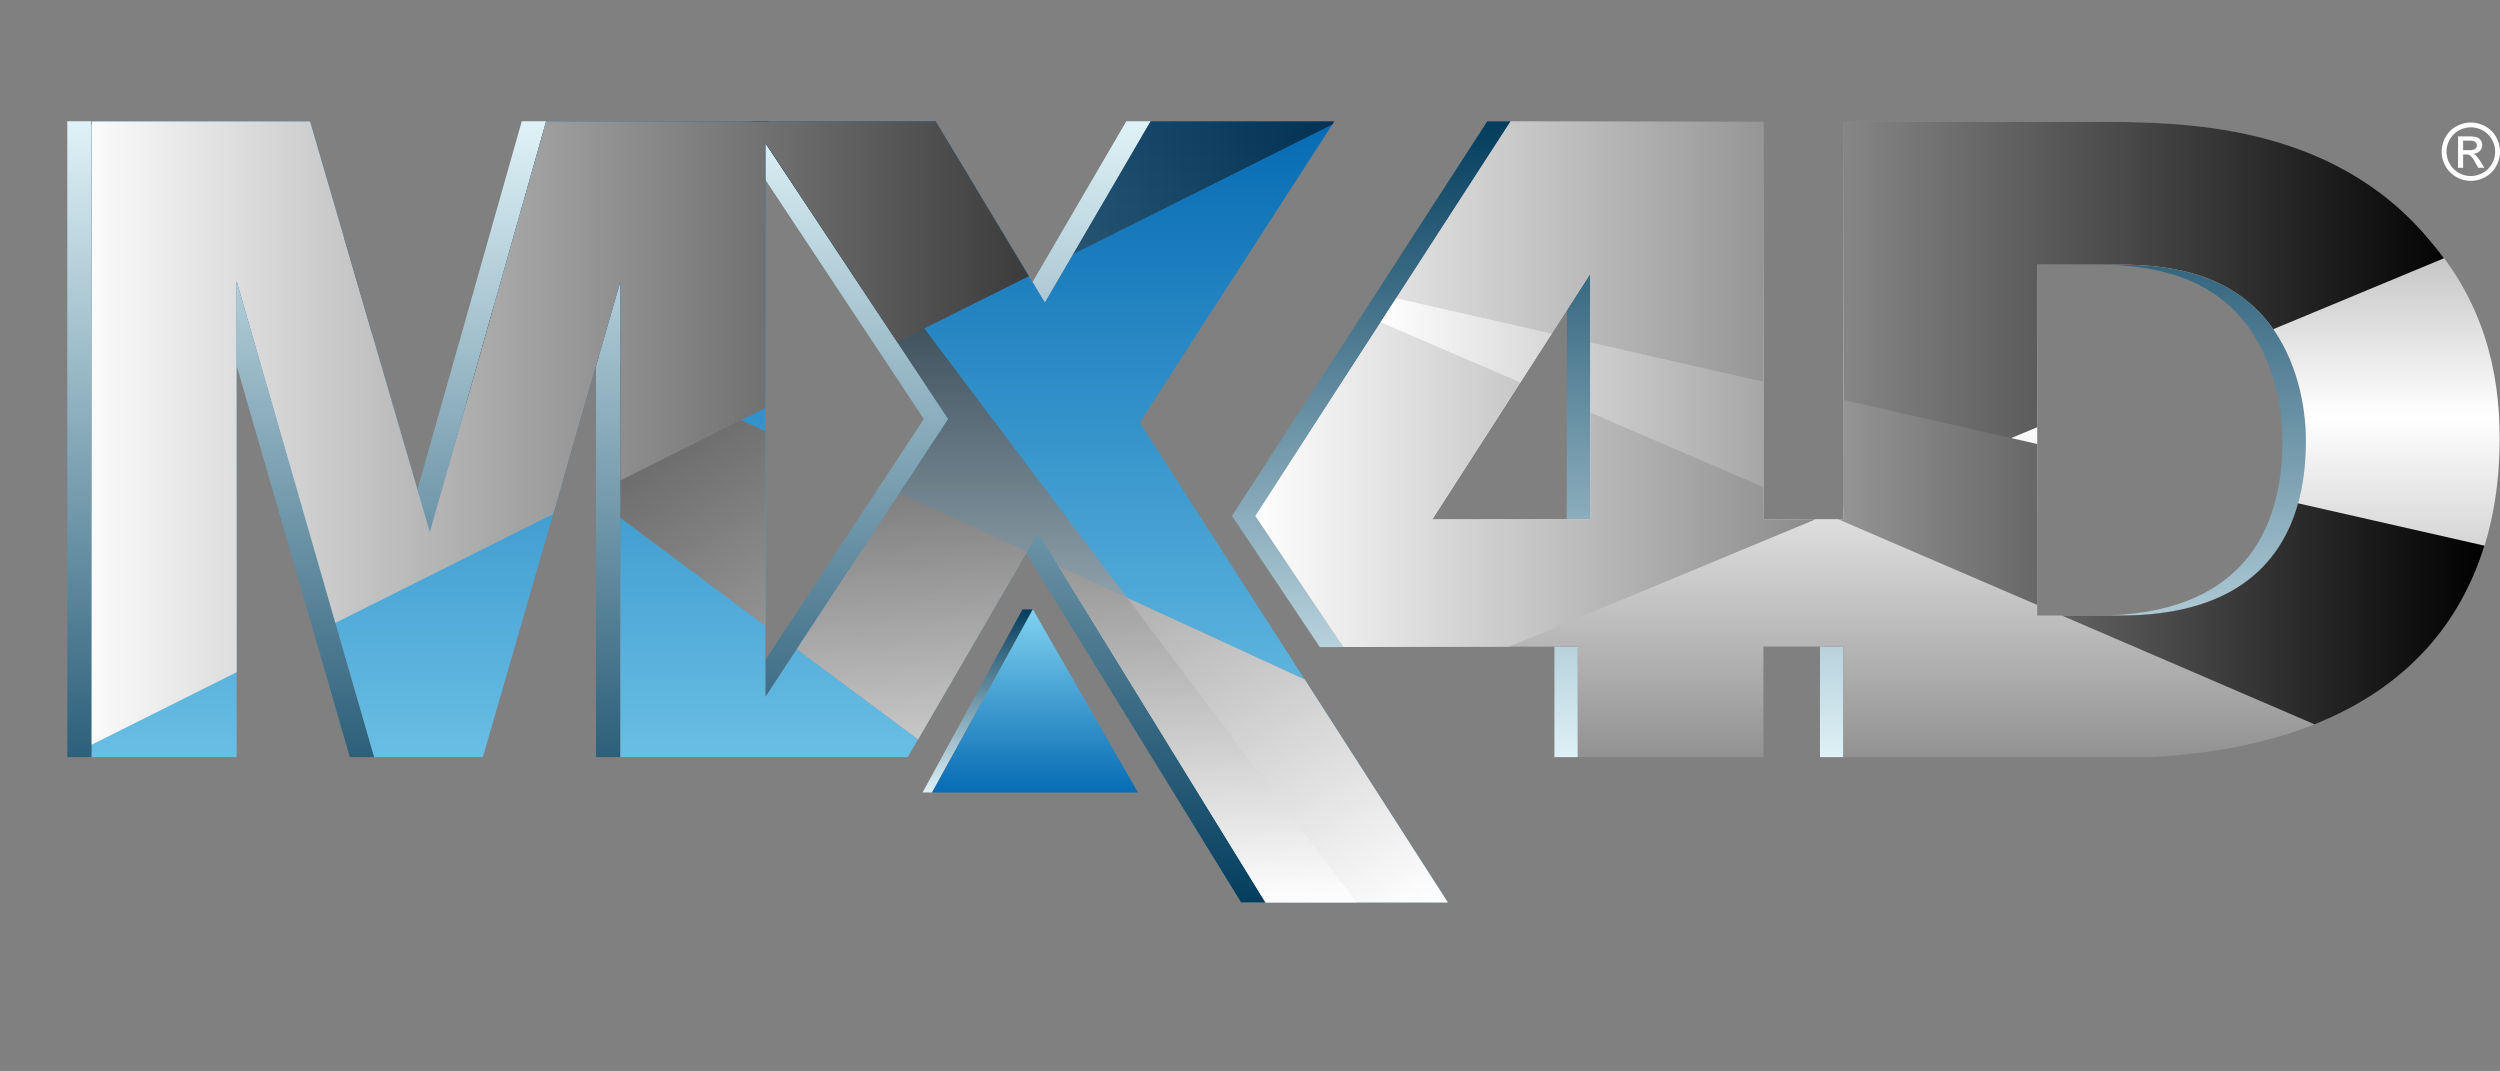
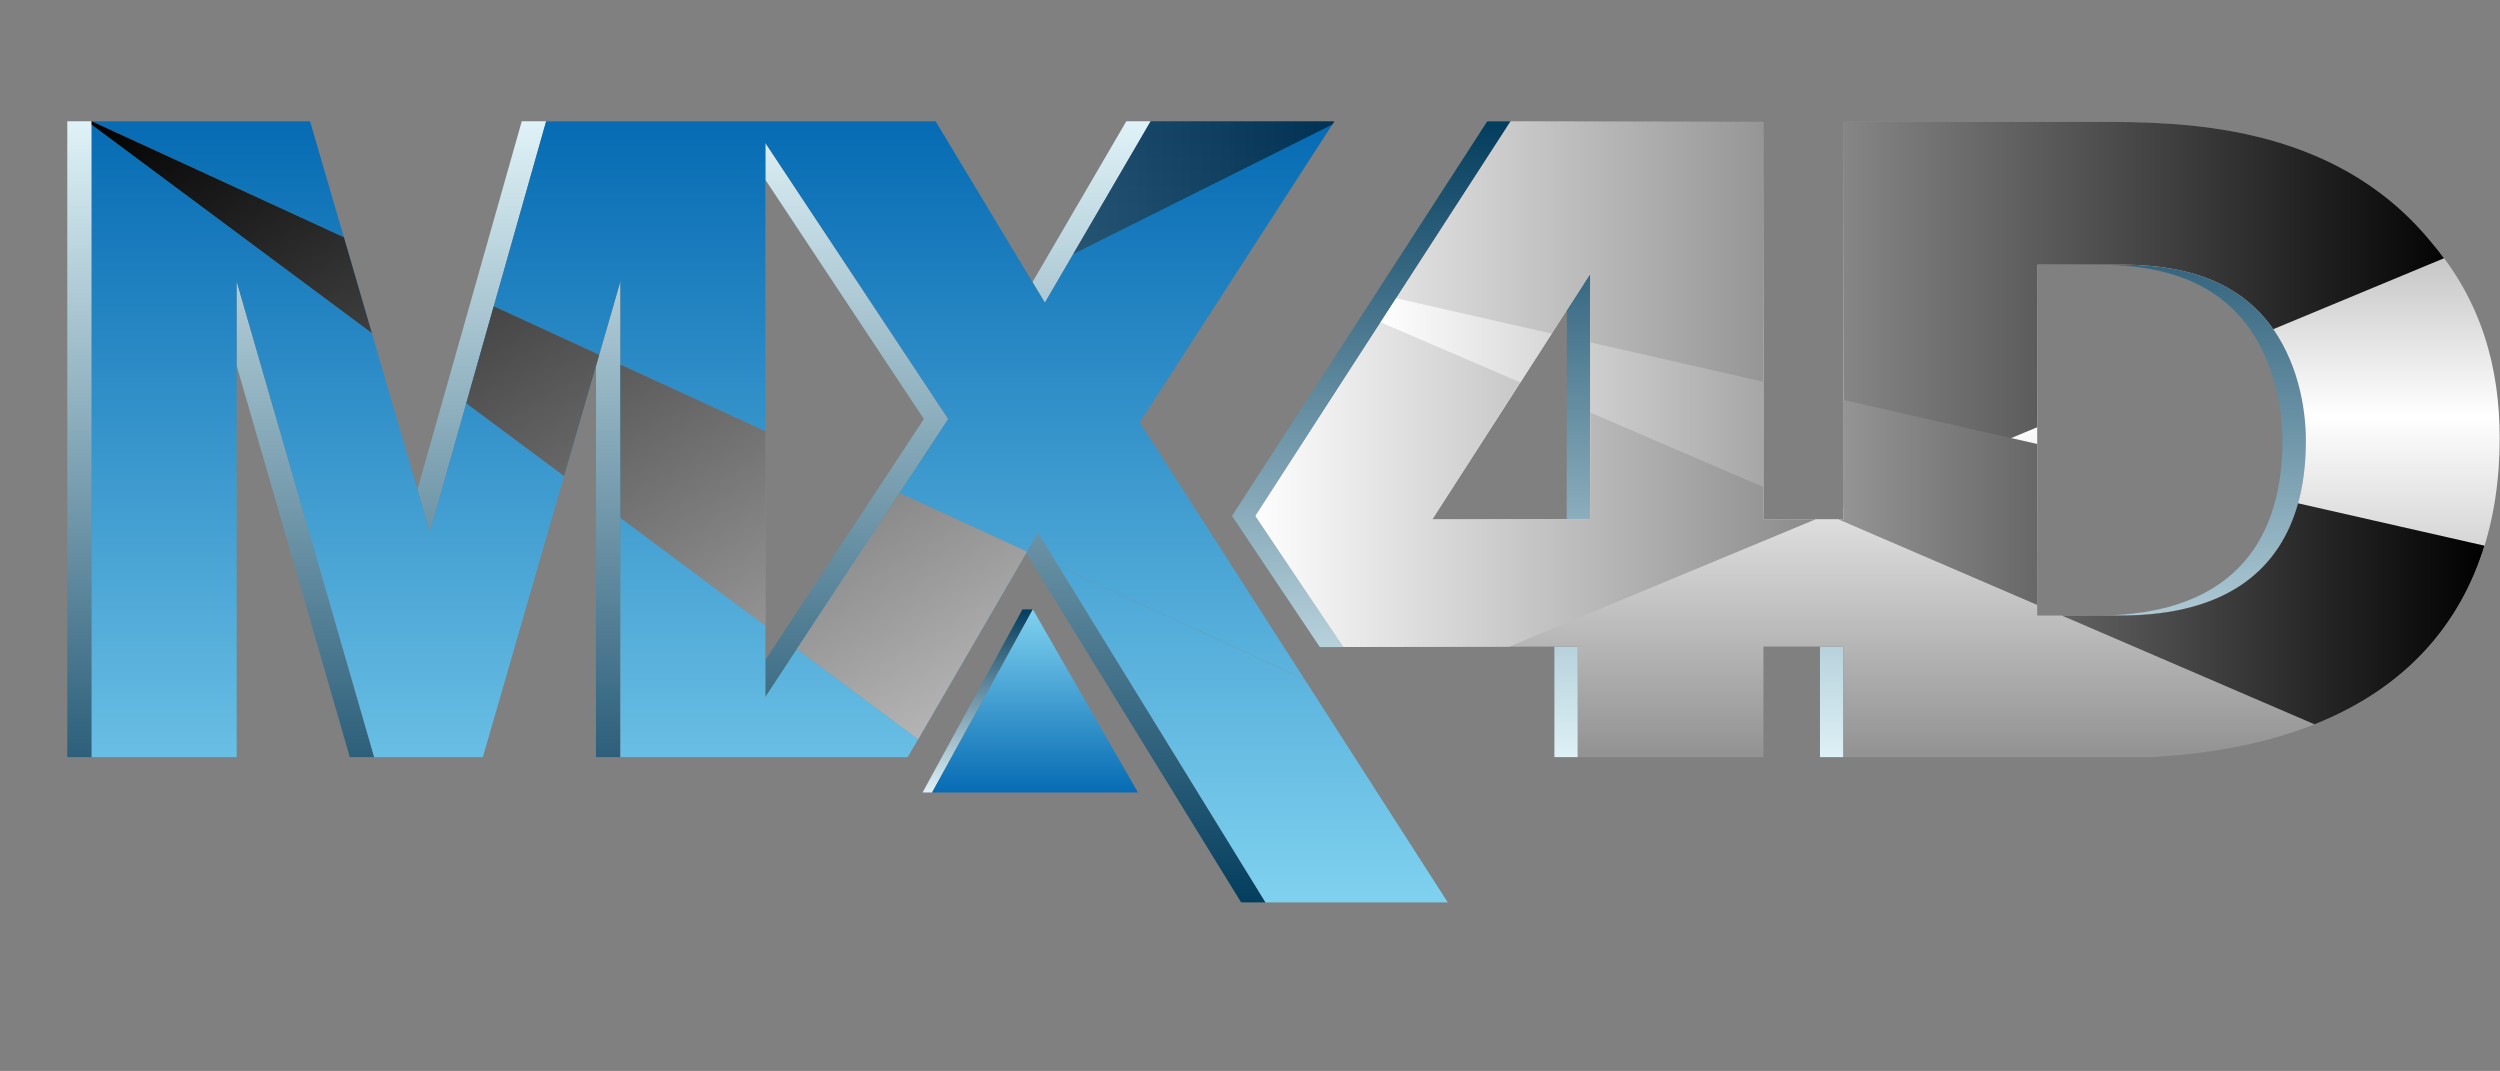
<svg xmlns="http://www.w3.org/2000/svg" xmlns:xlink="http://www.w3.org/1999/xlink" viewBox="0 0 1136.759 486.952">
  <rect x="0" y="0" width="1136.759" height="486.952" fill="#808080" stroke="none" />
  <defs>
    <style>
      .cls-1 {
        fill: none;
      }

      .cls-2 {
        isolation: isolate;
      }

      .cls-3 {
        clip-path: url(#clip-path);
      }

      .cls-4 {
        fill: url(#linear-gradient);
      }

      .cls-5 {
        clip-path: url(#clip-path-2);
      }

      .cls-6 {
        fill: url(#linear-gradient-2);
      }

      .cls-7 {
        clip-path: url(#clip-path-3);
      }

      .cls-8 {
        fill: url(#linear-gradient-3);
      }

      .cls-9 {
        clip-path: url(#clip-path-4);
      }

      .cls-10 {
        fill: url(#linear-gradient-4);
      }

      .cls-11 {
        clip-path: url(#clip-path-5);
      }

      .cls-12 {
        clip-path: url(#clip-path-6);
      }

      .cls-13 {
        fill: url(#linear-gradient-6);
      }

      .cls-14 {
        clip-path: url(#clip-path-7);
      }

      .cls-15 {
        fill: url(#linear-gradient-7);
      }

      .cls-16, .cls-84, .cls-91 {
        mix-blend-mode: soft-light;
      }

      .cls-17 {
        clip-path: url(#clip-path-8);
      }

      .cls-18 {
        fill: url(#linear-gradient-8);
      }

      .cls-19 {
        clip-path: url(#clip-path-9);
      }

      .cls-20 {
        fill: url(#linear-gradient-9);
      }

      .cls-21 {
        clip-path: url(#clip-path-10);
      }

      .cls-22 {
        clip-path: url(#clip-path-11);
      }

      .cls-23 {
        fill: url(#linear-gradient-10);
      }

      .cls-24 {
        clip-path: url(#clip-path-12);
      }

      .cls-25 {
        clip-path: url(#clip-path-13);
      }

      .cls-26 {
        fill: url(#linear-gradient-11);
      }

      .cls-27 {
        clip-path: url(#clip-path-14);
      }

      .cls-28 {
        clip-path: url(#clip-path-15);
      }

      .cls-29 {
        fill: url(#linear-gradient-12);
      }

      .cls-30 {
        clip-path: url(#clip-path-16);
      }

      .cls-31 {
        clip-path: url(#clip-path-17);
      }

      .cls-32 {
        fill: url(#linear-gradient-13);
      }

      .cls-33 {
        clip-path: url(#clip-path-18);
      }

      .cls-34 {
        fill: url(#linear-gradient-14);
      }

      .cls-35 {
        clip-path: url(#clip-path-19);
      }

      .cls-36 {
        fill: url(#linear-gradient-15);
      }

      .cls-37 {
        clip-path: url(#clip-path-20);
      }

      .cls-38 {
        fill: url(#linear-gradient-16);
      }

      .cls-39 {
        clip-path: url(#clip-path-21);
      }

      .cls-40 {
        fill: url(#linear-gradient-17);
      }

      .cls-41 {
        clip-path: url(#clip-path-22);
      }

      .cls-42 {
        fill: url(#linear-gradient-18);
      }

      .cls-43 {
        clip-path: url(#clip-path-23);
      }

      .cls-44 {
        fill: url(#linear-gradient-19);
      }

      .cls-45 {
        clip-path: url(#clip-path-24);
      }

      .cls-46 {
        fill: url(#linear-gradient-20);
      }

      .cls-47 {
        clip-path: url(#clip-path-25);
      }

      .cls-48 {
        fill: url(#linear-gradient-21);
      }

      .cls-49 {
        clip-path: url(#clip-path-26);
      }

      .cls-50 {
        fill: url(#linear-gradient-22);
      }

      .cls-51 {
        clip-path: url(#clip-path-27);
      }

      .cls-52 {
        fill: url(#linear-gradient-23);
      }

      .cls-53 {
        clip-path: url(#clip-path-28);
      }

      .cls-54 {
        fill: url(#linear-gradient-24);
      }

      .cls-55 {
        clip-path: url(#clip-path-29);
      }

      .cls-56 {
        fill: url(#linear-gradient-25);
      }

      .cls-57 {
        clip-path: url(#clip-path-30);
      }

      .cls-58 {
        fill: url(#linear-gradient-26);
      }

      .cls-59 {
        clip-path: url(#clip-path-31);
      }

      .cls-60 {
        fill: url(#linear-gradient-27);
      }

      .cls-61 {
        clip-path: url(#clip-path-32);
      }

      .cls-62 {
        clip-path: url(#clip-path-33);
      }

      .cls-63 {
        fill: url(#linear-gradient-28);
      }

      .cls-64 {
        clip-path: url(#clip-path-34);
      }

      .cls-65 {
        fill: url(#linear-gradient-29);
      }

      .cls-66 {
        clip-path: url(#clip-path-35);
      }

      .cls-67 {
        clip-path: url(#clip-path-36);
      }

      .cls-68 {
        fill: url(#linear-gradient-30);
      }

      .cls-69 {
        clip-path: url(#clip-path-37);
      }

      .cls-70 {
        fill: url(#linear-gradient-31);
      }

      .cls-71 {
        clip-path: url(#clip-path-38);
      }

      .cls-72 {
        clip-path: url(#clip-path-39);
      }

      .cls-73 {
        fill: url(#linear-gradient-32);
      }

      .cls-74 {
        clip-path: url(#clip-path-40);
      }

      .cls-75 {
        fill: url(#linear-gradient-33);
      }

      .cls-76 {
        clip-path: url(#clip-path-41);
      }

      .cls-77 {
        clip-path: url(#clip-path-42);
      }

      .cls-78 {
        fill: url(#linear-gradient-34);
      }

      .cls-79 {
        clip-path: url(#clip-path-43);
      }

      .cls-80 {
        fill: url(#linear-gradient-35);
      }

      .cls-81 {
        clip-path: url(#clip-path-44);
      }

      .cls-82 {
        clip-path: url(#clip-path-45);
      }

      .cls-83 {
        fill: url(#linear-gradient-36);
      }

      .cls-84 {
        opacity: 0.8;
      }

      .cls-85 {
        clip-path: url(#clip-path-46);
      }

      .cls-86 {
        clip-path: url(#clip-path-47);
      }

      .cls-87 {
        fill: url(#linear-gradient-37);
      }

      .cls-88 {
        clip-path: url(#clip-path-48);
      }

      .cls-89 {
        clip-path: url(#clip-path-49);
      }

      .cls-90 {
        fill: url(#linear-gradient-38);
      }

      .cls-91 {
        opacity: 0.53;
      }

      .cls-92 {
        clip-path: url(#clip-path-50);
      }

      .cls-93 {
        clip-path: url(#clip-path-51);
      }

      .cls-94 {
        fill: url(#linear-gradient-39);
      }

      .cls-95 {
        fill: #fff;
      }
    </style>
    <clipPath id="clip-path" transform="translate(30.597 55.151)">
      <polygon class="cls-1" points="676.19 238.842 676.19 289.132 686.838 289.132 686.838 238.817 676.19 238.842" />
    </clipPath>
    <linearGradient id="linear-gradient" x1="-6020.586" y1="-2440.309" x2="-6018.362" y2="-2440.309" gradientTransform="translate(-316556.058 782800.546) rotate(90) scale(130.011)" gradientUnits="userSpaceOnUse">
      <stop offset="0" stop-color="#043e5e" />
      <stop offset="1" stop-color="#dff2f7" />
    </linearGradient>
    <clipPath id="clip-path-2" transform="translate(30.597 55.151)">
      <polygon class="cls-1" points="580.164 239.057 540.245 179.446 656.307 0.027 646.139 0.004 645.672 0.004 529.595 179.446 569.531 239.082 580.164 239.057" />
    </clipPath>
    <linearGradient id="linear-gradient-2" x1="-6020.586" y1="-2439.934" x2="-6018.362" y2="-2439.934" gradientTransform="translate(-316595.882 782800.546) rotate(90) scale(130.011)" xlink:href="#linear-gradient" />
    <clipPath id="clip-path-3" transform="translate(30.597 55.151)">
      <polygon class="cls-1" points="681.784 180.939 620.658 181.028 620.649 181.043 692.431 180.939 692.531 69.225 681.868 85.813 681.784 180.939" />
    </clipPath>
    <linearGradient id="linear-gradient-3" x1="-6020.586" y1="-2440.203" x2="-6018.362" y2="-2440.203" gradientTransform="translate(-316567.266 782800.546) rotate(90) scale(130.011)" xlink:href="#linear-gradient" />
    <clipPath id="clip-path-4" transform="translate(30.597 55.151)">
      <rect class="cls-1" x="796.956" y="238.817" width="10.648" height="50.315" />
    </clipPath>
    <linearGradient id="linear-gradient-4" x1="-6020.586" y1="-2440.82" x2="-6018.362" y2="-2440.82" gradientTransform="translate(-316501.754 782800.546) rotate(90) scale(130.011)" xlink:href="#linear-gradient" />
    <clipPath id="clip-path-5" transform="translate(30.597 55.151)">
      <rect class="cls-1" x="796.956" y="0.265" width="10.648" height="180.674" />
    </clipPath>
    <clipPath id="clip-path-6" transform="translate(30.597 55.151)">
      <path class="cls-1" d="M923.316,65.182c39.165,0,56.884,13.69,67.141,26.593,12.589,16.426,16.788,37.154,16.788,53.578,0,41.062-18.652,79.388-84.4,79.388H933.5c65.742,0,84.394-38.326,84.394-79.388,0-16.423-4.2-37.152-16.788-53.578-10.254-12.9-27.972-26.593-67.141-26.593Z" />
    </clipPath>
    <linearGradient id="linear-gradient-6" x1="-6020.586" y1="-2441.531" x2="-6018.362" y2="-2441.531" gradientTransform="translate(-316426.169 782800.546) rotate(90) scale(130.011)" xlink:href="#linear-gradient" />
    <clipPath id="clip-path-7" transform="translate(30.597 55.151)">
      <path class="cls-1" d="M692.531,69.225l-.1,111.714-71.782.1Zm203.2-4.043h38.235c39.169,0,56.887,13.69,67.141,26.593,12.592,16.426,16.788,37.154,16.788,53.578,0,41.062-18.652,79.388-84.394,79.388h-37.77ZM656.325,0,540.263,179.471l39.9,59.586,106.675-.24v50.315h84.4V238.817H807.6v50.315H947.04c116.767-6.093,158.978-69.843,158.978-144.954,0-31.679-7.926-62.571-31.706-89.944C1029.55.265,960.539.265,921.844.265H807.6V180.939H771.234V.265L656.8,0Z" />
    </clipPath>
    <linearGradient id="linear-gradient-7" x1="-6061.51" y1="-2341.335" x2="-6059.287" y2="-2341.335" gradientTransform="translate(305254.198 -787721.624) rotate(-90) scale(130.011)" gradientUnits="userSpaceOnUse">
      <stop offset="0" stop-color="#939393" />
      <stop offset="0.53" stop-color="#fff" />
      <stop offset="1" stop-color="#939393" />
    </linearGradient>
    <clipPath id="clip-path-8" transform="translate(30.597 55.151)">
      <path class="cls-1" d="M771.234,180.939V.265L656.325,0,540.245,179.446,542,182.073l38.159,56.984,75.406-.163,139.507-57.956Zm-78.8,0-71.782.1L692.531,69.225Z" />
    </clipPath>
    <linearGradient id="linear-gradient-8" x1="-6014.491" y1="-2380.232" x2="-6012.158" y2="-2380.232" gradientTransform="translate(1462291.17 578653.958) scale(243.035)" gradientUnits="userSpaceOnUse">
      <stop offset="0" stop-color="#fff" />
      <stop offset="1" />
    </linearGradient>
    <clipPath id="clip-path-9" transform="translate(30.597 55.151)">
      <path class="cls-1" d="M921.842.265H807.6v175.47l88.125-36.614V65.182h38.235c39.169,0,56.884,13.69,67.143,26.593.689.9,1.345,1.821,1.986,2.746l77.631-32.251c-2.008-2.709-4.114-5.393-6.411-8.037C1029.55.265,960.539.265,921.842.265" />
    </clipPath>
    <linearGradient id="linear-gradient-9" x1="-6014.44" y1="-2380.304" x2="-6012.216" y2="-2380.304" gradientTransform="translate(1462291.17 578639.942) scale(243.035)" xlink:href="#linear-gradient-8" />
    <clipPath id="clip-path-10" transform="translate(30.597 55.151)">
      <rect class="cls-1" x="805.184" y="126.701" width="90.545" height="93.218" />
    </clipPath>
    <clipPath id="clip-path-11" transform="translate(30.597 55.151)">
      <polygon class="cls-1" points="807.604 180.939 805.184 180.939 895.729 219.919 895.729 146.738 807.604 126.701 807.604 180.939" />
    </clipPath>
    <linearGradient id="linear-gradient-10" x1="-6012.307" y1="-2379.264" x2="-6010.083" y2="-2379.264" gradientTransform="translate(1357539.911 537202.432) scale(225.689)" xlink:href="#linear-gradient-8" />
    <clipPath id="clip-path-12" transform="translate(30.597 55.151)">
      <rect class="cls-1" x="597.196" y="80.473" width="77.771" height="38.268" />
    </clipPath>
    <clipPath id="clip-path-13" transform="translate(30.597 55.151)">
      <polygon class="cls-1" points="674.967 96.545 604.266 80.473 597.196 91.403 660.699 118.741 674.967 96.545" />
    </clipPath>
    <linearGradient id="linear-gradient-11" x1="-6012.307" y1="-2379.444" x2="-6010.083" y2="-2379.444" gradientTransform="translate(1357539.911 537169.29) scale(225.689)" xlink:href="#linear-gradient-8" />
    <clipPath id="clip-path-14" transform="translate(30.597 55.151)">
      <rect class="cls-1" x="692.478" y="100.53" width="78.756" height="65.795" />
    </clipPath>
    <clipPath id="clip-path-15" transform="translate(30.597 55.151)">
      <polygon class="cls-1" points="692.478 132.42 771.234 166.326 771.234 118.432 692.503 100.53 692.478 132.42" />
    </clipPath>
    <linearGradient id="linear-gradient-12" x1="-6012.307" y1="-2379.361" x2="-6010.083" y2="-2379.361" gradientTransform="translate(1357539.911 537184.498) scale(225.689)" xlink:href="#linear-gradient-8" />
    <clipPath id="clip-path-16" transform="translate(30.597 55.151)">
      <rect class="cls-1" x="906.931" y="173.7" width="192.171" height="100.493" />
    </clipPath>
    <clipPath id="clip-path-17" transform="translate(30.597 55.151)">
      <path class="cls-1" d="M933.5,224.74H906.931l114.881,49.454c42.225-16.8,66.46-46.052,77.291-81.222L1014.328,173.7c-7.988,28.77-30.723,51.04-80.829,51.04" />
    </clipPath>
    <linearGradient id="linear-gradient-13" x1="-6012.307" y1="-2379.141" x2="-6010.083" y2="-2379.141" gradientTransform="translate(1357539.911 537225.201) scale(225.689)" xlink:href="#linear-gradient-8" />
    <clipPath id="clip-path-18" transform="translate(30.597 55.151)">
      <polygon class="cls-1" points="434.322 221.931 388.904 305.184 393.229 305.184 439.048 221.931 434.322 221.931" />
    </clipPath>
    <linearGradient id="linear-gradient-14" x1="-5968.238" y1="-2558.005" x2="-5966.015" y2="-2558.005" gradientTransform="translate(-95319.601 223710.321) rotate(90) scale(37.437)" xlink:href="#linear-gradient" />
    <clipPath id="clip-path-19" transform="translate(30.597 55.151)">
      <polygon class="cls-1" points="393.229 305.184 486.843 305.184 439.048 221.931 393.229 305.184" />
    </clipPath>
    <linearGradient id="linear-gradient-15" x1="-6113.858" y1="-2223.855" x2="-6111.634" y2="-2223.855" gradientTransform="translate(83725.218 -228524.503) rotate(-90) scale(37.437)" gradientUnits="userSpaceOnUse">
      <stop offset="0" stop-color="#076cb4" />
      <stop offset="1" stop-color="#80d2ef" />
    </linearGradient>
    <clipPath id="clip-path-20" transform="translate(30.597 55.151)">
      <polygon class="cls-1" points="76.995 111.08 128.464 289.132 139.557 289.132 76.986 72.681 76.995 111.08" />
    </clipPath>
    <linearGradient id="linear-gradient-16" x1="-6057.82" y1="-2353.055" x2="-6055.596" y2="-2353.055" gradientTransform="translate(375932.677 -967051.491) rotate(-90) scale(159.705)" xlink:href="#linear-gradient" />
    <clipPath id="clip-path-21" transform="translate(30.597 55.151)">
      <rect class="cls-1" width="11.093" height="289.132" />
    </clipPath>
    <linearGradient id="linear-gradient-17" x1="-6057.82" y1="-2353.409" x2="-6055.596" y2="-2353.409" gradientTransform="translate(375886.484 -967051.491) rotate(-90) scale(159.705)" xlink:href="#linear-gradient" />
    <clipPath id="clip-path-22" transform="translate(30.597 55.151)">
      <polygon class="cls-1" points="435.986 196.381 533.747 355.163 544.84 355.163 441.372 187.11 435.986 196.381" />
    </clipPath>
    <linearGradient id="linear-gradient-18" x1="-6057.82" y1="-2351.738" x2="-6055.596" y2="-2351.738" gradientTransform="translate(376104.513 -967051.491) rotate(-90) scale(159.705)" xlink:href="#linear-gradient" />
    <clipPath id="clip-path-23" transform="translate(30.597 55.151)">
      <polygon class="cls-1" points="206.644 0.002 159.218 167.424 164.847 186.721 217.737 0.002 206.644 0.002" />
    </clipPath>
    <linearGradient id="linear-gradient-19" x1="-6057.82" y1="-2352.779" x2="-6055.596" y2="-2352.779" gradientTransform="translate(375968.743 -967051.491) rotate(-90) scale(159.705)" xlink:href="#linear-gradient" />
    <clipPath id="clip-path-24" transform="translate(30.597 55.151)">
      <polygon class="cls-1" points="481.537 0.002 438.874 73.125 444.51 82.479 492.63 0.002 481.537 0.002" />
    </clipPath>
    <linearGradient id="linear-gradient-20" x1="-6057.82" y1="-2351.823" x2="-6055.596" y2="-2351.823" gradientTransform="translate(376093.424 -967051.491) rotate(-90) scale(159.705)" xlink:href="#linear-gradient" />
    <clipPath id="clip-path-25" transform="translate(30.597 55.151)">
      <polygon class="cls-1" points="240.425 111.096 240.401 191.26 240.401 289.132 251.493 289.132 251.493 191.26 251.529 72.681 240.425 111.096" />
    </clipPath>
    <linearGradient id="linear-gradient-21" x1="-6057.82" y1="-2352.581" x2="-6055.596" y2="-2352.581" gradientTransform="translate(375994.593 -967051.491) rotate(-90) scale(159.705)" xlink:href="#linear-gradient" />
    <clipPath id="clip-path-26" transform="translate(30.597 55.151)">
      <polygon class="cls-1" points="317.422 26.6 389.487 135.38 317.422 244.908 317.422 261.765 400.579 135.38 317.422 9.854 317.422 26.6" />
    </clipPath>
    <linearGradient id="linear-gradient-22" x1="-6057.82" y1="-2352.191" x2="-6055.596" y2="-2352.191" gradientTransform="translate(376045.421 -967051.491) rotate(-90) scale(159.705)" xlink:href="#linear-gradient" />
    <clipPath id="clip-path-27" transform="translate(30.597 55.151)">
      <polygon class="cls-1" points="492.63 0.004 444.51 82.479 394.824 0.004 217.737 0.004 193.908 84.12 241.846 106.179 251.529 72.681 251.518 110.629 317.422 140.953 317.422 9.854 400.579 135.38 378.441 169.03 436.386 195.694 441.372 187.11 450.714 202.286 562.64 253.786 627.706 355.163 487.655 136.951 576.161 0.004 492.63 0.004" />
    </clipPath>
    <linearGradient id="linear-gradient-23" x1="-6024.277" y1="-2430.231" x2="-6022.053" y2="-2430.231" gradientTransform="translate(-387674.102 962150.98) rotate(90) scale(159.703)" xlink:href="#linear-gradient-15" />
    <clipPath id="clip-path-28" transform="translate(30.597 55.151)">
      <polygon class="cls-1" points="11.09 289.132 77.026 289.132 76.986 72.681 139.557 289.132 188.96 289.132 225.908 161.311 181.417 128.224 164.847 186.721 138.469 96.283 11.09 1.552 11.09 289.132" />
    </clipPath>
    <linearGradient id="linear-gradient-24" x1="-6024.277" y1="-2429.224" x2="-6022.053" y2="-2429.224" gradientTransform="translate(-387805.542 962150.98) rotate(90) scale(159.703)" xlink:href="#linear-gradient-15" />
    <clipPath id="clip-path-29" transform="translate(30.597 55.151)">
      <polygon class="cls-1" points="11.099 0.004 125.778 52.77 110.386 0.004 11.099 0.004" />
    </clipPath>
    <linearGradient id="linear-gradient-25" x1="-6024.277" y1="-2429.051" x2="-6022.053" y2="-2429.051" gradientTransform="translate(-387828.054 962150.98) rotate(90) scale(159.703)" xlink:href="#linear-gradient-15" />
    <clipPath id="clip-path-30" transform="translate(30.597 55.151)">
      <polygon class="cls-1" points="251.493 191.26 251.493 289.132 382.126 289.132 386.847 281.002 331.735 240.014 317.422 261.765 317.422 229.37 251.498 180.343 251.493 191.26" />
    </clipPath>
    <linearGradient id="linear-gradient-26" x1="-6024.277" y1="-2429.915" x2="-6022.053" y2="-2429.915" gradientTransform="translate(-387715.308 962150.98) rotate(90) scale(159.703)" xlink:href="#linear-gradient-15" />
    <clipPath id="clip-path-31" transform="translate(30.597 55.151)">
      <polygon class="cls-1" points="544.84 355.163 627.706 355.163 562.64 253.786 450.714 202.286 544.84 355.163" />
    </clipPath>
    <linearGradient id="linear-gradient-27" x1="-6024.277" y1="-2430.674" x2="-6022.053" y2="-2430.674" gradientTransform="translate(-387616.364 962150.98) rotate(90) scale(159.703)" xlink:href="#linear-gradient-15" />
    <clipPath id="clip-path-32" transform="translate(30.597 55.151)">
-       <rect class="cls-1" x="450.717" y="202.286" width="176.987" height="152.877" />
-     </clipPath>
+       </clipPath>
    <clipPath id="clip-path-33" transform="translate(30.597 55.151)">
      <polygon class="cls-1" points="562.64 253.786 450.717 202.286 544.84 355.163 627.703 355.163 562.64 253.786" />
    </clipPath>
    <linearGradient id="linear-gradient-28" x1="-6060.61" y1="-2376.306" x2="-6058.386" y2="-2376.306" gradientTransform="translate(658640.5 -1678054.34) rotate(-90) scale(276.943)" xlink:href="#linear-gradient-8" />
    <clipPath id="clip-path-34" transform="translate(30.597 55.151)">
      <polygon class="cls-1" points="11.09 0.004 11.09 1.552 138.469 96.283 125.778 52.77 11.099 0.004 11.09 0.004" />
    </clipPath>
    <linearGradient id="linear-gradient-29" x1="-6024.277" y1="-2429.073" x2="-6022.053" y2="-2429.073" gradientTransform="translate(-387825.202 962150.98) rotate(90) scale(159.703)" xlink:href="#linear-gradient-15" />
    <clipPath id="clip-path-35" transform="translate(30.597 55.151)">
      <rect class="cls-1" x="11.092" y="0.004" width="127.377" height="96.278" />
    </clipPath>
    <clipPath id="clip-path-36" transform="translate(30.597 55.151)">
      <polygon class="cls-1" points="125.778 52.77 11.099 0.004 11.093 0.004 11.093 1.552 138.469 96.283 125.778 52.77" />
    </clipPath>
    <linearGradient id="linear-gradient-30" x1="-6060.61" y1="-2376.884" x2="-6058.386" y2="-2376.884" gradientTransform="translate(658336.265 -1677853) rotate(-90) scale(276.943)" xlink:href="#linear-gradient-8" />
    <clipPath id="clip-path-37" transform="translate(30.597 55.151)">
      <polygon class="cls-1" points="181.417 128.224 225.908 161.311 241.846 106.179 193.908 84.12 181.417 128.224" />
    </clipPath>
    <linearGradient id="linear-gradient-31" x1="-6024.277" y1="-2429.545" x2="-6022.053" y2="-2429.545" gradientTransform="translate(-387763.664 962150.98) rotate(90) scale(159.703)" xlink:href="#linear-gradient-15" />
    <clipPath id="clip-path-38" transform="translate(30.597 55.151)">
      <rect class="cls-1" x="181.417" y="84.12" width="60.429" height="77.193" />
    </clipPath>
    <clipPath id="clip-path-39" transform="translate(30.597 55.151)">
      <polygon class="cls-1" points="193.911 84.12 181.417 128.224 225.91 161.313 241.846 106.179 193.911 84.12" />
    </clipPath>
    <linearGradient id="linear-gradient-32" x1="-6060.61" y1="-2376.719" x2="-6058.386" y2="-2376.719" gradientTransform="translate(658427.068 -1677911.567) rotate(-90) scale(276.943)" xlink:href="#linear-gradient-8" />
    <clipPath id="clip-path-40" transform="translate(30.597 55.151)">
      <polygon class="cls-1" points="331.735 240.014 386.847 281.002 436.386 195.694 378.441 169.03 331.735 240.014" />
    </clipPath>
    <linearGradient id="linear-gradient-33" x1="-6024.277" y1="-2430.139" x2="-6022.053" y2="-2430.139" gradientTransform="translate(-387686.129 962150.98) rotate(90) scale(159.703)" xlink:href="#linear-gradient-15" />
    <clipPath id="clip-path-41" transform="translate(30.597 55.151)">
      <rect class="cls-1" x="331.735" y="169.03" width="104.653" height="111.973" />
    </clipPath>
    <clipPath id="clip-path-42" transform="translate(30.597 55.151)">
      <polygon class="cls-1" points="378.441 169.03 331.735 240.014 386.847 281.004 436.388 195.694 378.441 169.03" />
    </clipPath>
    <linearGradient id="linear-gradient-34" x1="-6060.61" y1="-2376.525" x2="-6058.386" y2="-2376.525" gradientTransform="translate(658546.118 -1677983.965) rotate(-90) scale(276.943)" xlink:href="#linear-gradient-8" />
    <clipPath id="clip-path-43" transform="translate(30.597 55.151)">
      <polygon class="cls-1" points="251.498 180.343 317.422 229.37 317.422 140.953 251.518 110.629 251.498 180.343" />
    </clipPath>
    <linearGradient id="linear-gradient-35" x1="-6024.277" y1="-2429.796" x2="-6022.053" y2="-2429.796" gradientTransform="translate(-387730.916 962150.98) rotate(90) scale(159.703)" xlink:href="#linear-gradient-15" />
    <clipPath id="clip-path-44" transform="translate(30.597 55.151)">
      <rect class="cls-1" x="251.498" y="110.629" width="65.924" height="118.742" />
    </clipPath>
    <clipPath id="clip-path-45" transform="translate(30.597 55.151)">
      <polygon class="cls-1" points="317.422 140.953 251.518 110.629 251.498 180.343 317.422 229.37 317.422 140.953" />
    </clipPath>
    <linearGradient id="linear-gradient-36" x1="-6060.61" y1="-2376.644" x2="-6058.386" y2="-2376.644" gradientTransform="translate(658479.354 -1677941.53) rotate(-90) scale(276.943)" xlink:href="#linear-gradient-8" />
    <clipPath id="clip-path-46" transform="translate(30.597 55.151)">
      <rect class="cls-1" x="310.948" y="0.004" width="275.251" height="355.158" />
    </clipPath>
    <clipPath id="clip-path-47" transform="translate(30.597 55.151)">
-       <polygon class="cls-1" points="310.948 0.004 317.422 10.159 317.422 9.854 400.579 135.38 331.735 240.016 386.849 281.004 441.372 187.11 544.84 355.163 586.199 355.163 318.765 0.004 310.948 0.004" />
-     </clipPath>
+       </clipPath>
    <linearGradient id="linear-gradient-37" x1="-6057.82" y1="-2351.882" x2="-6055.596" y2="-2351.882" gradientTransform="translate(376082.124 -967042.459) rotate(-90) scale(159.703)" xlink:href="#linear-gradient-8" />
    <clipPath id="clip-path-48" transform="translate(30.597 55.151)">
-       <rect class="cls-1" x="11.092" y="0.004" width="426.159" height="283.443" />
-     </clipPath>
+       </clipPath>
    <clipPath id="clip-path-49" transform="translate(30.597 55.151)">
      <polygon class="cls-1" points="217.737 0.004 164.847 186.721 110.386 0.004 11.093 0.004 11.093 283.448 77.019 250.493 76.986 72.681 121.902 228.058 137.331 220.346 220.922 178.564 251.529 72.681 251.502 163.279 306.212 135.932 317.422 130.328 317.422 9.854 377.378 100.359 437.251 70.432 394.824 0.004 217.737 0.004" />
    </clipPath>
    <linearGradient id="linear-gradient-38" x1="-6016.721" y1="-2401.585" x2="-6014.497" y2="-2401.585" gradientTransform="matrix(254.093, 0, 0, -254.093, 1528846.284, -610028.338)" xlink:href="#linear-gradient-8" />
    <clipPath id="clip-path-50" transform="translate(30.597 55.151)">
      <rect class="cls-1" x="457.422" y="0.004" width="118.739" height="60.345" />
    </clipPath>
    <clipPath id="clip-path-51" transform="translate(30.597 55.151)">
      <polygon class="cls-1" points="492.63 0.004 457.422 60.349 575.213 1.47 576.161 0.004 492.63 0.004" />
    </clipPath>
    <linearGradient id="linear-gradient-39" x1="-6016.721" y1="-2401.344" x2="-6014.497" y2="-2401.344" gradientTransform="matrix(254.093, 0, 0, -254.093, 1528846.284, -610078.498)" xlink:href="#linear-gradient-8" />
  </defs>
  <title>13fcace5-73d2-4e82-8efc-708eb8138983</title>
  <g class="cls-2">
    <g id="Layer_1" data-name="Layer 1">
      <g>
        <g class="cls-3">
          <rect class="cls-4" x="706.787" y="293.968" width="10.648" height="50.315" />
        </g>
        <g class="cls-5">
          <rect class="cls-6" x="560.192" y="55.156" width="126.712" height="239.077" />
        </g>
        <g class="cls-7">
          <rect class="cls-8" x="651.246" y="124.376" width="71.882" height="111.818" />
        </g>
        <g class="cls-9">
          <rect class="cls-10" x="827.553" y="293.968" width="10.648" height="50.315" />
        </g>
        <g class="cls-11">
          <rect class="cls-10" x="827.553" y="55.416" width="10.648" height="180.674" />
        </g>
        <g class="cls-12">
          <rect class="cls-13" x="953.446" y="120.333" width="95.044" height="159.558" />
        </g>
        <g class="cls-14">
          <rect class="cls-15" x="570.842" y="55.156" width="565.773" height="289.128" />
        </g>
        <g>
          <g class="cls-16">
            <g>
              <g class="cls-17">
                <polygon class="cls-18" points="600.128 294.233 825.715 294.238 825.702 55.156 676.736 55.156 560.192 234.598 600.128 294.233" />
              </g>
              <g class="cls-19">
                <rect class="cls-20" x="838.201" y="55.416" width="273.12" height="175.47" />
              </g>
            </g>
          </g>
          <g class="cls-16">
            <g class="cls-21">
              <g class="cls-22">
                <rect class="cls-23" x="835.781" y="181.852" width="90.545" height="93.218" />
              </g>
            </g>
          </g>
          <g class="cls-16">
            <g class="cls-24">
              <g class="cls-25">
                <rect class="cls-26" x="627.793" y="135.624" width="77.771" height="38.268" />
              </g>
            </g>
          </g>
          <g class="cls-16">
            <g class="cls-27">
              <g class="cls-28">
                <rect class="cls-29" x="723.075" y="155.681" width="78.756" height="65.795" />
              </g>
            </g>
          </g>
          <g class="cls-16">
            <g class="cls-30">
              <g class="cls-31">
                <rect class="cls-32" x="937.528" y="228.851" width="192.171" height="100.495" />
              </g>
            </g>
          </g>
        </g>
        <g class="cls-33">
          <rect class="cls-34" x="419.501" y="277.083" width="50.144" height="83.253" />
        </g>
        <g class="cls-35">
          <rect class="cls-36" x="423.826" y="277.083" width="93.614" height="83.253" />
        </g>
        <g class="cls-37">
          <rect class="cls-38" x="107.583" y="127.832" width="62.571" height="216.452" />
        </g>
        <g class="cls-39">
          <rect class="cls-40" x="30.597" y="55.151" width="11.093" height="289.132" />
        </g>
        <g class="cls-41">
          <rect class="cls-42" x="466.583" y="242.261" width="108.854" height="168.054" />
        </g>
        <g class="cls-43">
          <rect class="cls-44" x="189.815" y="55.154" width="58.519" height="186.718" />
        </g>
        <g class="cls-45">
          <rect class="cls-46" x="469.471" y="55.154" width="53.755" height="82.477" />
        </g>
        <g class="cls-47">
          <rect class="cls-48" x="270.998" y="127.832" width="11.128" height="216.452" />
        </g>
        <g class="cls-49">
          <rect class="cls-50" x="348.019" y="65.005" width="83.157" height="251.911" />
        </g>
        <g class="cls-51">
          <rect class="cls-52" x="224.505" y="55.156" width="433.797" height="355.159" />
        </g>
        <g class="cls-53">
          <rect class="cls-54" x="41.687" y="56.704" width="214.817" height="287.58" />
        </g>
        <g class="cls-55">
          <rect class="cls-56" x="41.696" y="55.156" width="114.678" height="52.766" />
        </g>
        <g class="cls-57">
          <rect class="cls-58" x="282.09" y="235.494" width="135.354" height="108.79" />
        </g>
        <g class="cls-59">
          <rect class="cls-60" x="481.311" y="257.437" width="176.991" height="152.878" />
        </g>
        <g class="cls-16">
          <g class="cls-61">
            <g class="cls-62">
-               <rect class="cls-63" x="424.353" y="168.28" width="229.714" height="220.89" transform="matrix(0.866, -0.5, 0.5, 0.866, -36.525, 362.098)" />
-             </g>
+               </g>
          </g>
        </g>
        <g class="cls-64">
          <rect class="cls-65" x="41.687" y="55.156" width="127.379" height="96.278" />
        </g>
        <g class="cls-16">
          <g class="cls-66">
            <g class="cls-67">
              <rect class="cls-68" x="-4.444" y="-25.39" width="158.451" height="147.068" transform="translate(16.544 98.992) rotate(-30)" />
            </g>
          </g>
        </g>
        <g class="cls-69">
          <rect class="cls-70" x="212.014" y="139.271" width="60.429" height="77.191" />
        </g>
        <g class="cls-16">
          <g class="cls-71">
            <g class="cls-72">
              <rect class="cls-73" x="166.167" y="74.184" width="90.93" height="97.066" transform="translate(-2.408 177.408) rotate(-30)" />
            </g>
          </g>
        </g>
        <g class="cls-74">
          <rect class="cls-75" x="362.332" y="224.181" width="104.651" height="111.972" />
        </g>
        <g class="cls-16">
          <g class="cls-76">
            <g class="cls-77">
              <rect class="cls-78" x="310.752" y="150.367" width="146.619" height="149.299" transform="matrix(0.866, -0.5, 0.5, 0.866, -30.457, 277.329)" />
            </g>
          </g>
        </g>
        <g class="cls-79">
          <rect class="cls-80" x="282.095" y="165.78" width="65.924" height="118.741" />
        </g>
        <g>
          <g class="cls-16">
            <g class="cls-81">
              <g class="cls-82">
                <rect class="cls-83" x="226.228" y="102.102" width="116.463" height="135.795" transform="translate(-16.292 220.157) rotate(-30)" />
              </g>
            </g>
          </g>
          <g class="cls-84">
            <g class="cls-85">
              <g class="cls-86">
                <rect class="cls-87" x="341.545" y="55.156" width="275.251" height="355.159" />
              </g>
            </g>
          </g>
          <g class="cls-16">
            <g class="cls-88">
              <g class="cls-89">
                <rect class="cls-90" x="41.69" y="55.156" width="426.158" height="283.444" />
              </g>
            </g>
          </g>
          <g class="cls-91">
            <g class="cls-92">
              <g class="cls-93">
                <rect class="cls-94" x="488.019" y="55.156" width="118.739" height="60.345" />
              </g>
            </g>
          </g>
        </g>
      </g>
      <g id="reg">
-         <path class="cls-95" d="M1092.908.552a13.6,13.6,0,0,1,6.521,1.714,12.18,12.18,0,0,1,4.957,4.9,13.325,13.325,0,0,1,.026,13.245,12.328,12.328,0,0,1-4.9,4.913,13.329,13.329,0,0,1-13.2,0,12.386,12.386,0,0,1-4.913-4.913,13.268,13.268,0,0,1,.026-13.245,12.237,12.237,0,0,1,4.966-4.9A13.6,13.6,0,0,1,1092.908.552Zm0,2.2a11.291,11.291,0,0,0-5.44,1.433,10.276,10.276,0,0,0-4.14,4.1,11.026,11.026,0,0,0-.026,11.039,10.413,10.413,0,0,0,4.1,4.1,11.046,11.046,0,0,0,11,0,10.354,10.354,0,0,0,4.1-4.1,11.083,11.083,0,0,0-.026-11.039,10.2,10.2,0,0,0-4.14-4.1A11.309,11.309,0,0,0,1092.908,2.75Zm-5.818,18.4V6.88h4.9a11.991,11.991,0,0,1,3.639.4,3.527,3.527,0,0,1,1.793,1.38,3.661,3.661,0,0,1,.668,2.092,3.8,3.8,0,0,1-1.116,2.725,4.412,4.412,0,0,1-2.962,1.3,3.907,3.907,0,0,1,1.213.756,16.32,16.32,0,0,1,2.109,2.83l1.74,2.795h-2.812L1095,18.9a11.509,11.509,0,0,0-2.408-3.322,2.961,2.961,0,0,0-1.846-.492h-1.354v6.064Zm2.3-8.033h2.795a4.506,4.506,0,0,0,2.733-.6,2.05,2.05,0,0,0,.378-2.716,2.1,2.1,0,0,0-.976-.747,7.239,7.239,0,0,0-2.312-.246h-2.619Z" transform="translate(30.597 55.151)" />
-       </g>
+         </g>
    </g>
  </g>
</svg>